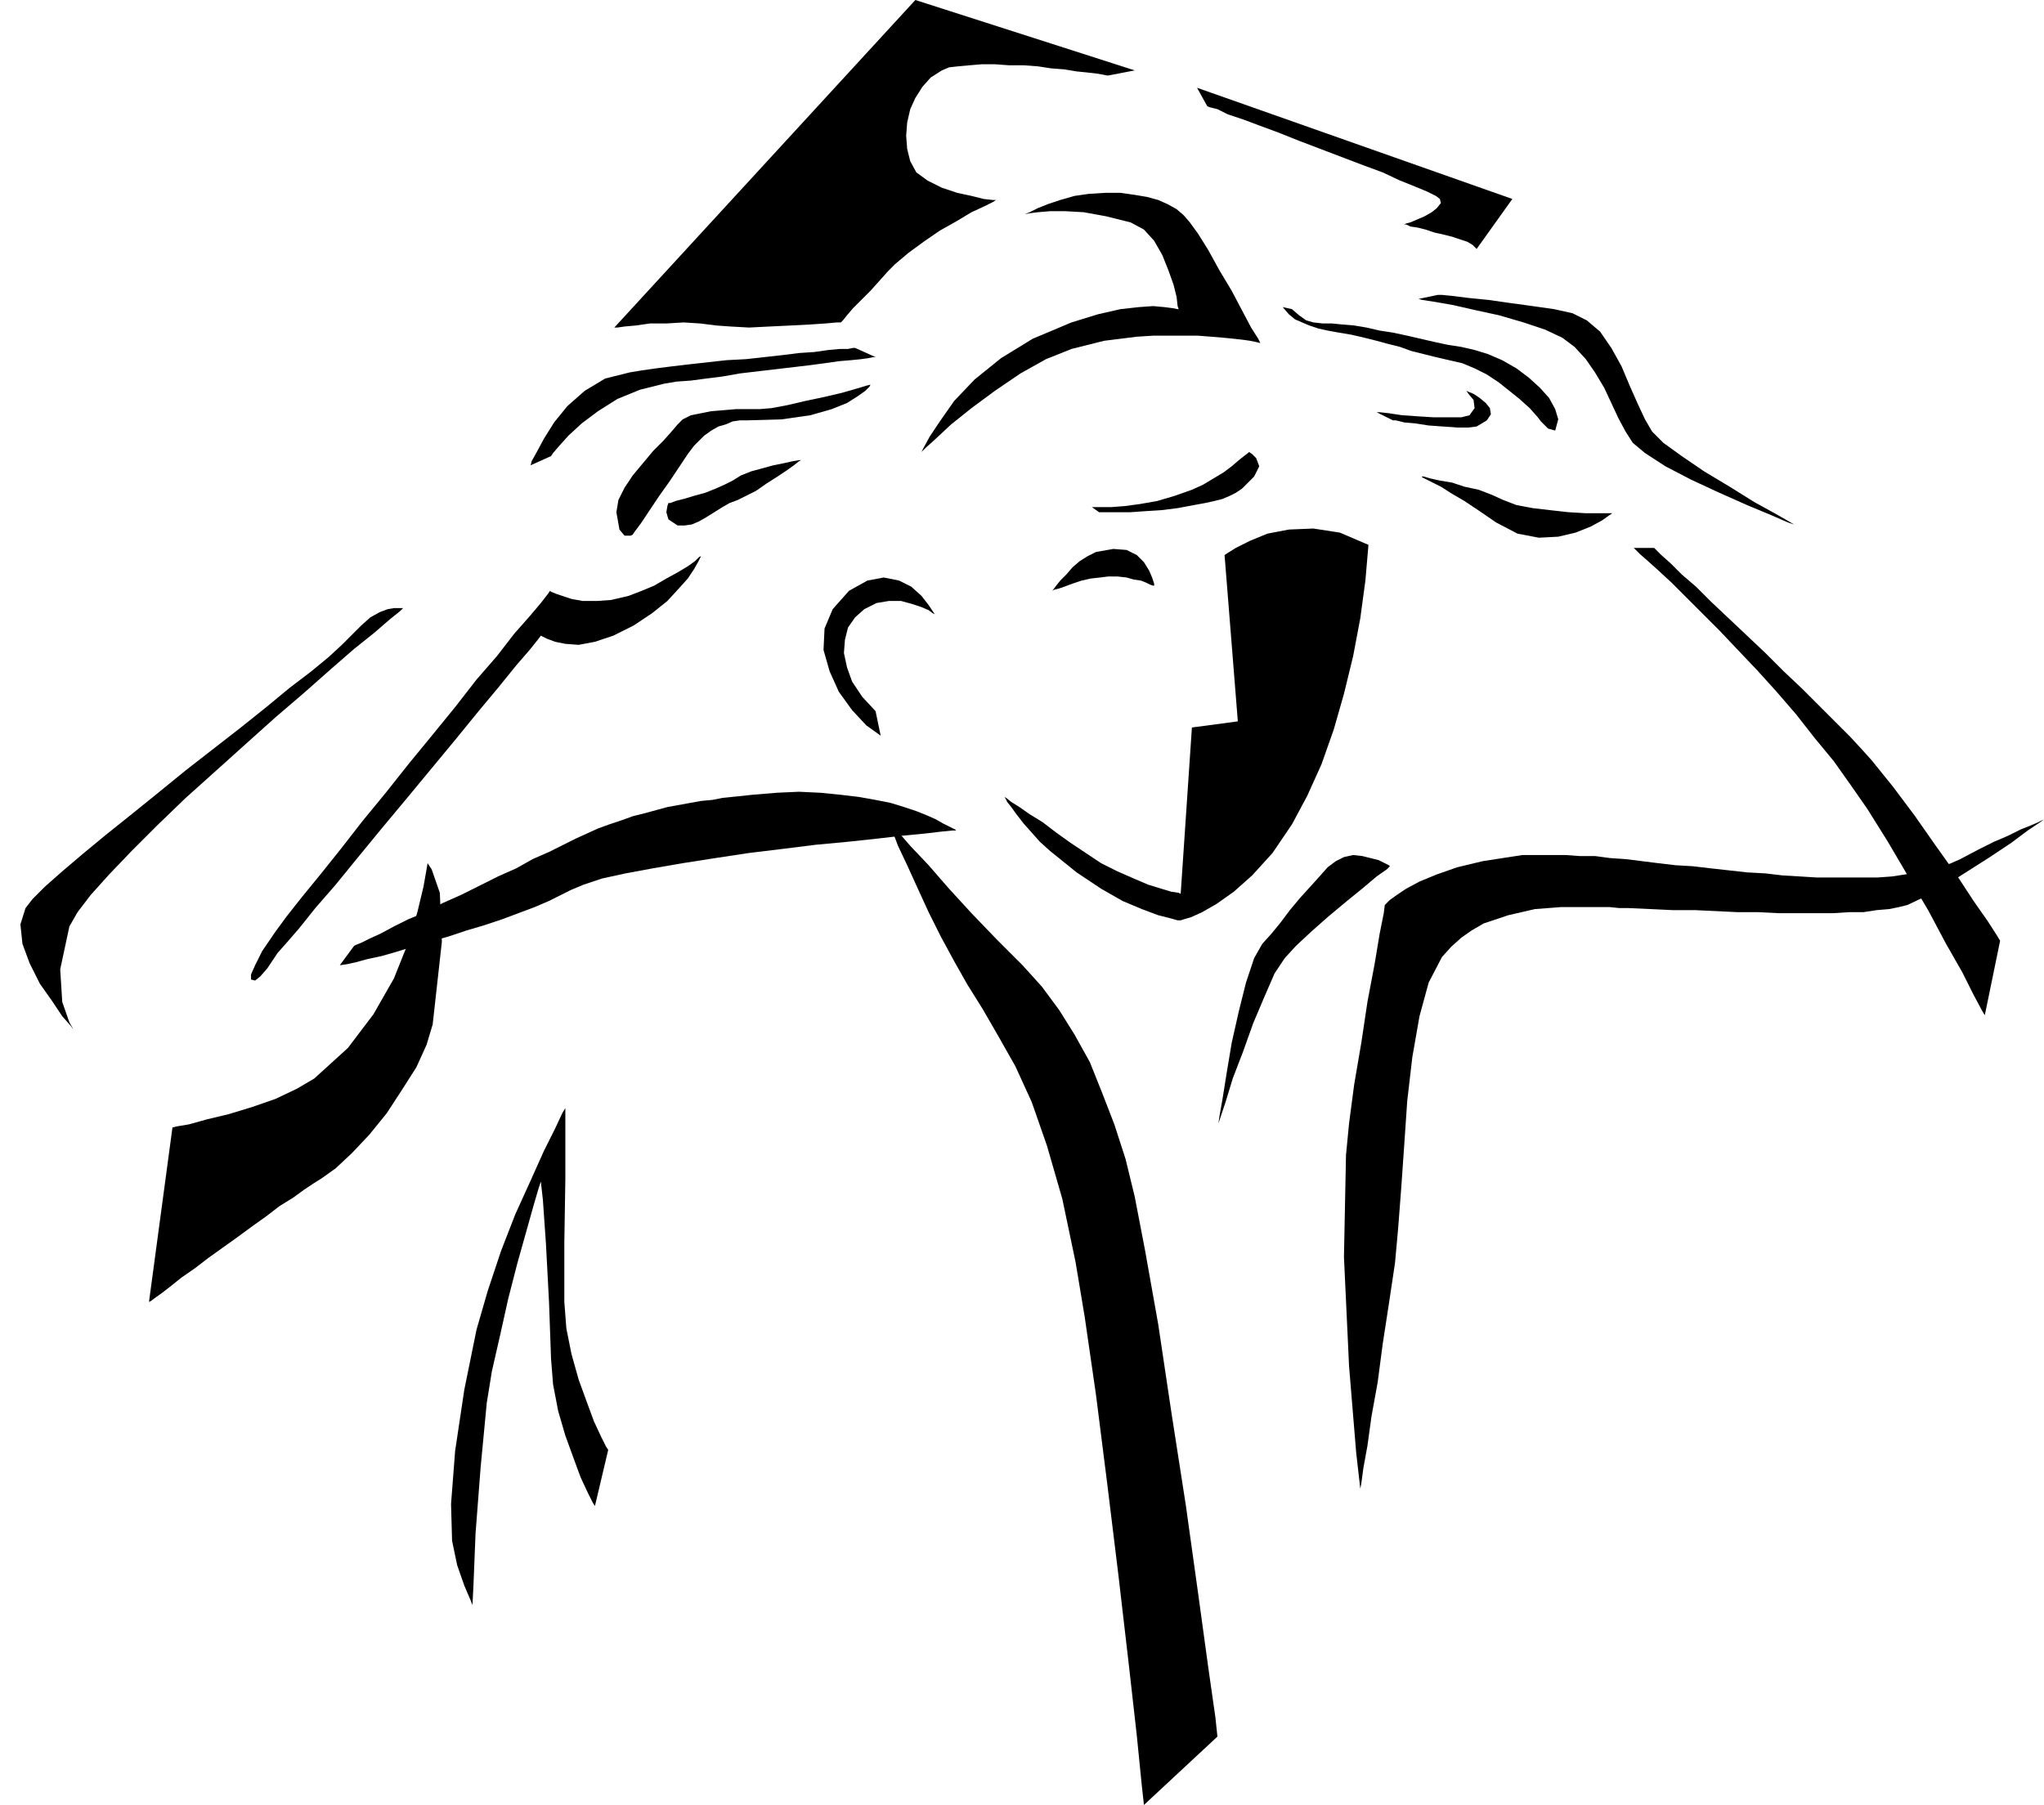
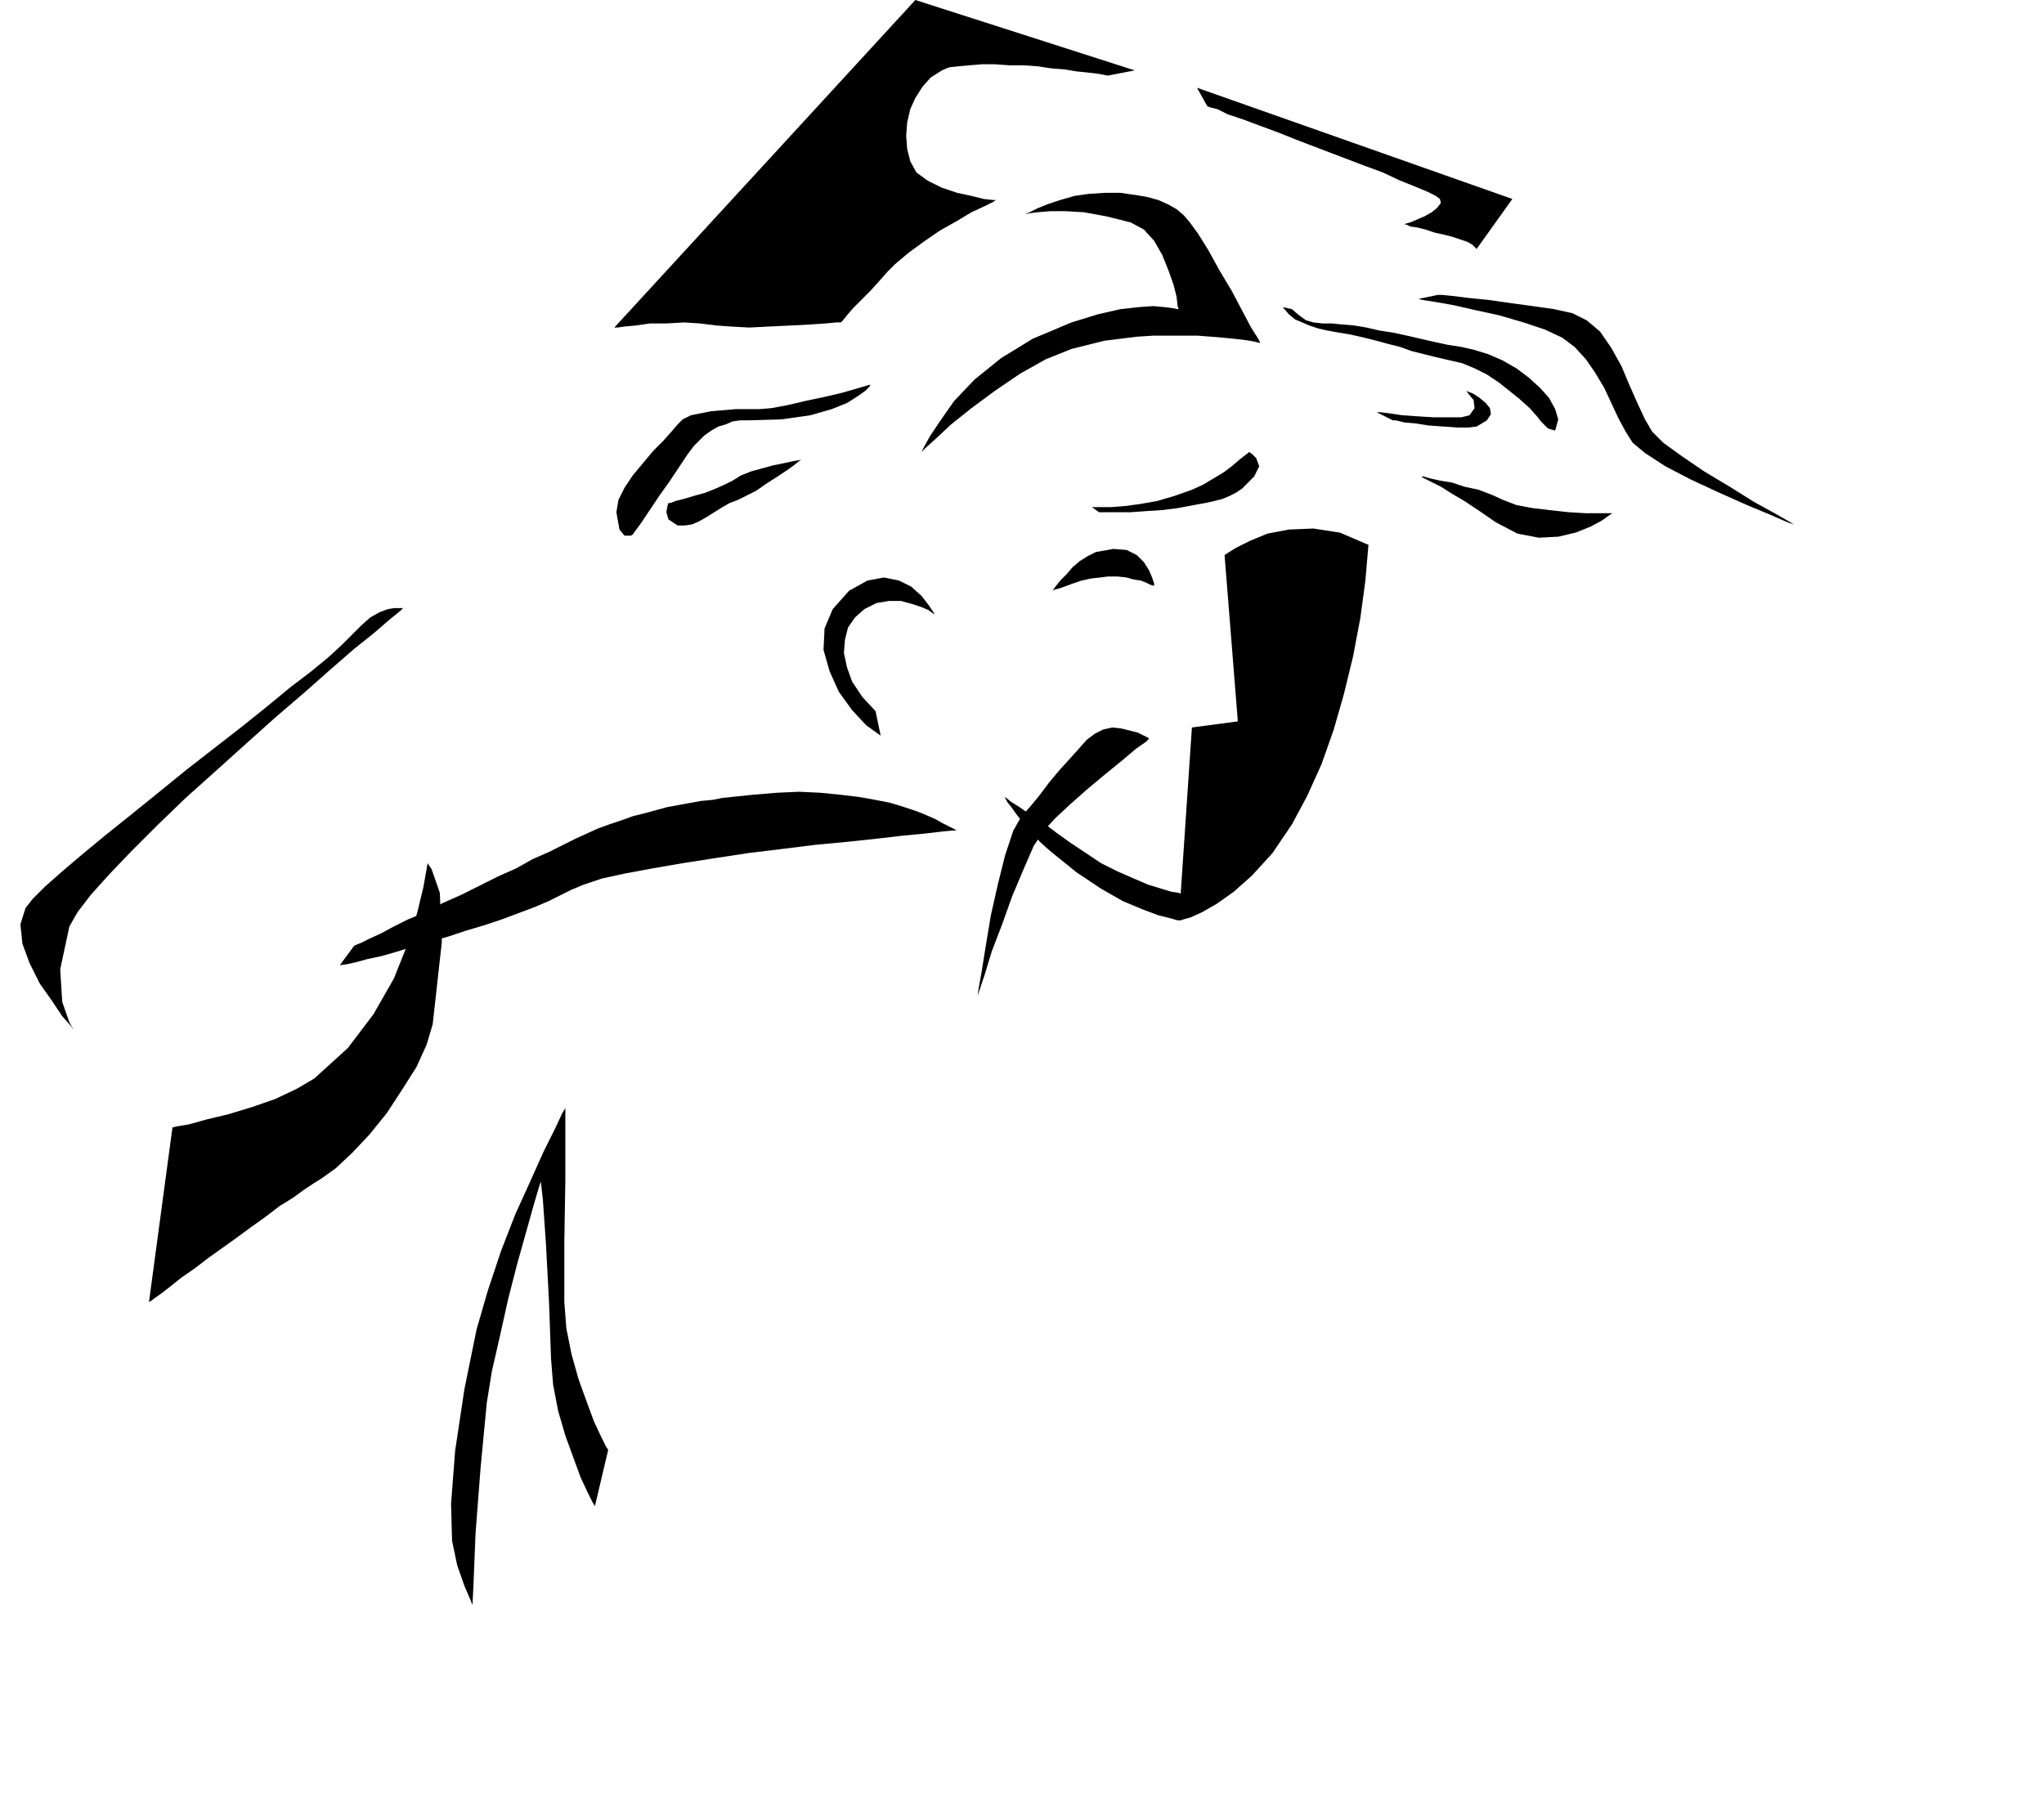
<svg xmlns="http://www.w3.org/2000/svg" fill-rule="evenodd" height="1.769in" preserveAspectRatio="none" stroke-linecap="round" viewBox="0 0 2003 1769" width="2.003in">
  <style>.pen1{stroke:none}.brush2{fill:#000}</style>
  <path class="pen1 brush2" d="m1341 534-28-12-26-4-24 1-21 4-17 7-14 7-8 5-3 2 13 163-45 6-11 163-2-1-7-1-10-3-13-4-14-6-16-7-16-8-15-10-15-10-14-10-13-10-13-8-10-7-8-5-5-4-2-1 1 1 2 4 4 5 5 7 7 9 8 9 8 9 10 9 26 21 24 16 21 12 19 8 16 6 12 3 7 2h3l3-1 7-2 11-5 14-8 17-12 18-16 20-22 19-28 15-28 14-31 12-34 10-35 9-37 7-37 5-37 3-35zm-210 40v-2l-2-6-3-7-5-8-7-7-10-5-13-1-17 3-8 4-8 5-7 6-6 7-6 6-4 5-3 4-1 1 2-1 4-1 6-2 8-3 9-3 9-2 9-1 8-1h9l9 1 7 2 7 1 5 2 4 2 3 1h1zm104-238-2-4-7-11-9-17-10-19-12-20-11-20-10-16-8-11-6-7-7-6-9-5-9-4-11-3-12-2-14-2h-15l-16 1-14 2-14 4-12 4-10 4-8 4-5 2-2 1 2-1 5-1 8-1 12-1h15l18 1 22 4 24 6 13 7 10 11 8 14 6 15 5 14 3 12 1 9 1 3h-1l-5-1-8-1-11-1-14 1-18 2-22 5-26 8-38 16-31 19-26 21-20 21-14 20-10 15-6 11-2 4 4-4 10-9 15-14 20-16 23-17 25-17 25-14 25-10 16-4 16-4 16-2 16-2 16-1h44l13 1 12 1 10 1 9 1 7 1 5 1 4 1h1zM976 196l-3 2-8 4-13 6-15 9-16 9-16 11-15 11-13 11-7 7-8 9-9 10-9 9-8 8-6 7-4 5-2 2h-4l-11 1-15 1-19 1-21 1-20 1-18-1-14-1-16-2-16-1-17 1h-16l-14 2-11 1-7 1h-3L897 0l215 69-26 5h-1l-5-1-6-1-9-1-10-1-12-2-13-1-13-2-14-1h-14l-14-1h-13l-12 1-11 1-9 1-7 3-11 7-8 9-7 11-5 11-3 13-1 13 1 13 3 12 6 11 11 8 14 7 15 5 14 3 12 3 9 1h3zM620 524l2-3 6-8 8-12 10-15 10-14 10-15 8-12 6-8 5-5 5-5 7-5 7-4 7-2 7-3 7-1h7l34-1 28-4 21-6 15-6 11-7 7-5 4-4 1-2-4 1-10 3-14 4-17 4-19 4-17 4-16 3-12 1h-23l-12 1-12 1-10 2-10 2-8 4-5 5-6 7-8 9-10 10-10 12-10 12-8 12-6 12-2 12 3 17 5 6h6l2-1z" />
  <path class="pen1 brush2" d="M655 493h2l5-2 8-2 10-3 11-3 10-4 9-4 8-4 8-5 10-4 11-3 11-3 10-2 9-2 6-1h2l-2 1-5 4-7 5-9 6-11 7-10 7-10 5-8 4-8 3-7 4-8 5-8 5-7 4-7 3-7 1h-7l-9-6-2-7 1-6 1-3zm261 109-2-3-4-6-7-9-10-9-12-6-15-3-16 3-18 10-16 18-8 19-1 21 6 21 9 20 13 18 14 15 14 10-5-24-13-14-10-15-5-14-3-14 1-13 3-12 7-10 9-8 12-6 12-2h12l11 3 9 3 7 3 4 3 2 1zm257-516 309 109-35 49-1-1-3-3-5-3-9-3-6-2-8-2-9-2-9-3-8-2-7-1-4-2h-2l2-1 4-1 7-3 7-3 7-4 5-4 4-5-1-4-4-3-8-4-12-5-15-6-17-8-19-7-21-8-21-8-21-8-20-8-19-7-16-6-15-5-10-5-8-2-2-1-10-18zm354 325-3-10-6-11-9-10-11-10-12-9-14-8-14-6-13-4-13-3-13-2-14-3-13-3-13-3-14-3-13-2-13-3-12-2-12-1-10-1h-9l-9-1-7-2-7-5-7-6-9-2 6 7 6 5 7 3 7 3 9 3 9 2 11 2 12 2 13 3 12 3 11 3 12 3 11 4 12 3 12 3 13 3 13 3 12 5 12 6 12 8 10 8 10 8 10 9 8 9 3 4 7 7 7 2 3-11zm53 92h-26l-17-1-18-2-17-2-16-3-13-5-11-5-13-5-14-3-12-4-12-2-9-2-7-2h-2l1 1 4 2 6 3 8 4 11 7 12 7 15 10 16 11 21 11 21 4 19-1 17-4 15-6 11-6 7-5 3-2zm-190-210 4 1 13 2 17 3 22 5 23 5 24 7 21 7 17 8 12 9 11 12 9 13 9 15 7 15 7 15 7 13 7 11 12 10 20 13 25 13 28 13 27 12 24 10 16 7 6 2-5-3-14-8-20-11-24-15-25-15-22-15-18-13-11-11-7-12-7-15-8-18-8-19-10-18-11-16-13-11-14-7-18-4-21-3-22-3-21-3-20-2-16-2-10-1h-4l-19 4z" />
-   <path class="pen1 brush2" d="M1365 412h3l8 2 11 1 13 2 14 1 14 1h11l8-1 10-6 4-6-1-6-4-5-6-5-6-4-5-2-2-1 2 3 5 6 1 8-5 7-8 2h-27l-16-1-15-1-13-2-9-1h-3l16 8zm236 125 2 2 4 4 8 7 10 9 13 12 14 14 16 16 17 17 18 19 19 20 19 21 19 22 18 23 19 23 17 24 16 23 20 32 20 34 20 34 17 32 16 28 11 22 8 15 3 5 15-73-3-5-9-14-14-20-17-26-20-28-21-30-21-28-21-26-9-10-12-13-14-14-16-16-17-17-18-17-18-18-18-17-18-17-17-16-15-15-14-12-11-11-9-8-5-5-2-2h-20zm-407 564 1-7 3-17 4-25 5-30 7-31 7-28 8-24 8-14 9-10 9-11 9-12 10-12 10-11 9-10 8-9 8-6 8-4 9-2 9 1 8 2 8 2 6 3 4 2 1 1-3 3-10 7-13 11-16 13-18 15-17 15-15 14-11 12-10 15-10 23-11 26-10 28-10 26-7 23-5 15-2 6z" />
-   <path class="pen1 brush2" d="m1357 887 1-1 4-4 7-5 9-6 13-7 17-7 20-7 25-6 13-2 13-2 13-2h42l14 1h15l15 2 15 1 16 2 16 2 17 2 17 1 17 2 18 2 18 2 18 1 17 2 17 1 16 1h60l14-1 13-2 12-2 12-2 10-3 11-4 9-4 17-9 16-8 14-6 12-6 10-4 7-3 4-2 2-1-4 3-12 8-16 12-21 14-22 14-22 14-20 11-17 8-8 2-10 2-12 1-13 2h-14l-16 1h-53l-20-1h-20l-21-1-21-1h-22l-21-1-22-1h-9l-10-1h-47l-13 1-13 1-13 3-13 3-12 4-12 4-12 7-10 7-10 9-9 10-13 25-9 33-7 40-5 43-3 44-3 43-3 39-3 33-6 40-6 39-5 38-6 33-4 29-4 22-2 15-1 5-4-35-7-85-5-107 2-100 3-31 5-38 7-41 6-40 7-37 5-30 4-20 1-8zM520 456l1-4 5-9 7-13 10-16 13-16 17-15 20-12 24-6 12-2 14-2 16-2 17-2 18-2 18-2 19-1 18-2 18-2 16-2 15-1 14-2 11-1h8l5-1h2l20 9h-2l-5 1-7 1-10 1-12 1-14 2-15 2-17 2-17 2-17 2-17 2-17 3-16 2-15 2-14 1-12 2-24 6-22 9-19 12-16 12-13 12-9 10-6 7-2 3-20 9zm167 89-2 1-4 4-7 5-10 6-11 6-12 7-12 5-13 5-17 4-14 1h-14l-11-2-9-3-6-2-5-2-1-1-2 3-7 9-11 13-15 17-17 22-20 23-21 27-22 27-23 28-23 29-23 28-21 27-20 25-18 22-15 19-11 15-13 19-7 14-4 9v5l4 1 5-4 7-8 8-12 2-3 8-9 13-15 16-20 20-23 22-27 23-28 25-30 24-29 24-29 22-27 20-24 17-21 13-15 8-10 3-4 2 1 4 2 8 3 10 2 13 1 16-3 18-6 20-10 18-12 15-12 11-12 9-10 6-9 4-7 2-4 1-2zm181 255 3 4 8 10 13 15 18 19 20 23 22 24 25 26 25 25 19 21 17 23 15 24 15 27 12 30 12 31 11 34 9 37 10 52 13 73 13 87 14 90 12 86 10 73 7 49 2 19-72 67-2-18-5-50-8-71-10-86-11-90-11-87-11-76-9-54-13-62-15-52-15-43-16-35-17-30-15-26-15-24-13-23-13-24-12-24-11-24-10-22-9-19-6-16-5-9-1-4z" />
+   <path class="pen1 brush2" d="M1365 412h3l8 2 11 1 13 2 14 1 14 1h11l8-1 10-6 4-6-1-6-4-5-6-5-6-4-5-2-2-1 2 3 5 6 1 8-5 7-8 2h-27l-16-1-15-1-13-2-9-1h-3l16 8zh-20zm-407 564 1-7 3-17 4-25 5-30 7-31 7-28 8-24 8-14 9-10 9-11 9-12 10-12 10-11 9-10 8-9 8-6 8-4 9-2 9 1 8 2 8 2 6 3 4 2 1 1-3 3-10 7-13 11-16 13-18 15-17 15-15 14-11 12-10 15-10 23-11 26-10 28-10 26-7 23-5 15-2 6z" />
  <path class="pen1 brush2" d="m333 946 7-1 9-2 11-3 14-3 14-4 16-5 17-5 18-5 18-6 17-5 18-6 16-6 16-6 14-6 12-6 10-5 12-5 18-6 23-5 27-5 29-5 32-5 33-5 33-4 32-4 32-3 28-3 26-3 21-2 17-2 10-1h4l-1-1-2-1-4-2-6-3-7-4-9-4-10-4-12-4-13-4-15-3-17-3-17-2-20-2-21-1-22 1-24 2-9 1-10 1-10 1-10 2-11 1-11 2-11 2-11 2-11 3-11 3-12 3-11 4-12 4-11 4-11 5-11 5-12 6-14 7-16 7-16 9-18 8-18 9-18 9-18 8-17 9-17 7-14 7-13 7-11 5-8 4-5 2-2 1-14 19z" />
  <path class="pen1 brush2" d="m419 846-1 6-3 17-6 25-9 30-14 35-20 35-25 33-33 30-17 10-21 10-23 8-23 7-21 5-18 5-12 2-4 1-23 171 2-1 4-3 7-5 9-7 10-8 13-9 13-10 14-10 14-10 15-11 14-10 13-10 13-8 11-8 9-6 8-5 14-10 16-15 17-18 17-21 15-23 14-22 10-22 6-20 9-81-2-48-8-23-4-6zm-24-250-3 3-10 8-15 13-20 16-23 20-26 23-28 24-29 26-30 27-29 26-28 27-25 25-22 23-18 20-13 17-8 14-9 42 2 32 7 20 4 7-3-4-8-9-10-15-12-17-10-20-7-19-2-19 5-16 7-9 12-12 17-15 20-17 23-19 25-20 26-21 27-22 27-21 27-21 25-20 23-19 21-16 17-14 13-12 8-8 11-11 9-8 9-5 8-3 6-1h9zm48 914-1-36 4-52 9-60 12-59 11-38 13-39 14-36 15-33 13-29 11-22 7-15 3-5v70l-1 62v58l2 26 5 25 7 25 8 22 7 19 7 15 5 10 2 3-13 55-2-3-5-10-7-15-7-19-8-22-7-24-5-26-2-25-2-56-3-57-3-43-2-18-2 6-5 17-7 25-9 32-9 35-8 36-8 35-5 31-6 63-5 65-2 50-1 20-2-5-6-14-7-20-5-24zm781-1067-1 1-4 3-5 4-7 6-8 6-10 6-10 6-11 5-17 6-17 5-17 3-15 2-13 1h-19l7 5h31l14-1 16-1 16-2 16-3 11-2 9-2 8-2 7-3 6-3 6-4 6-6 6-6 5-10-3-8-4-4-3-2z" />
</svg>